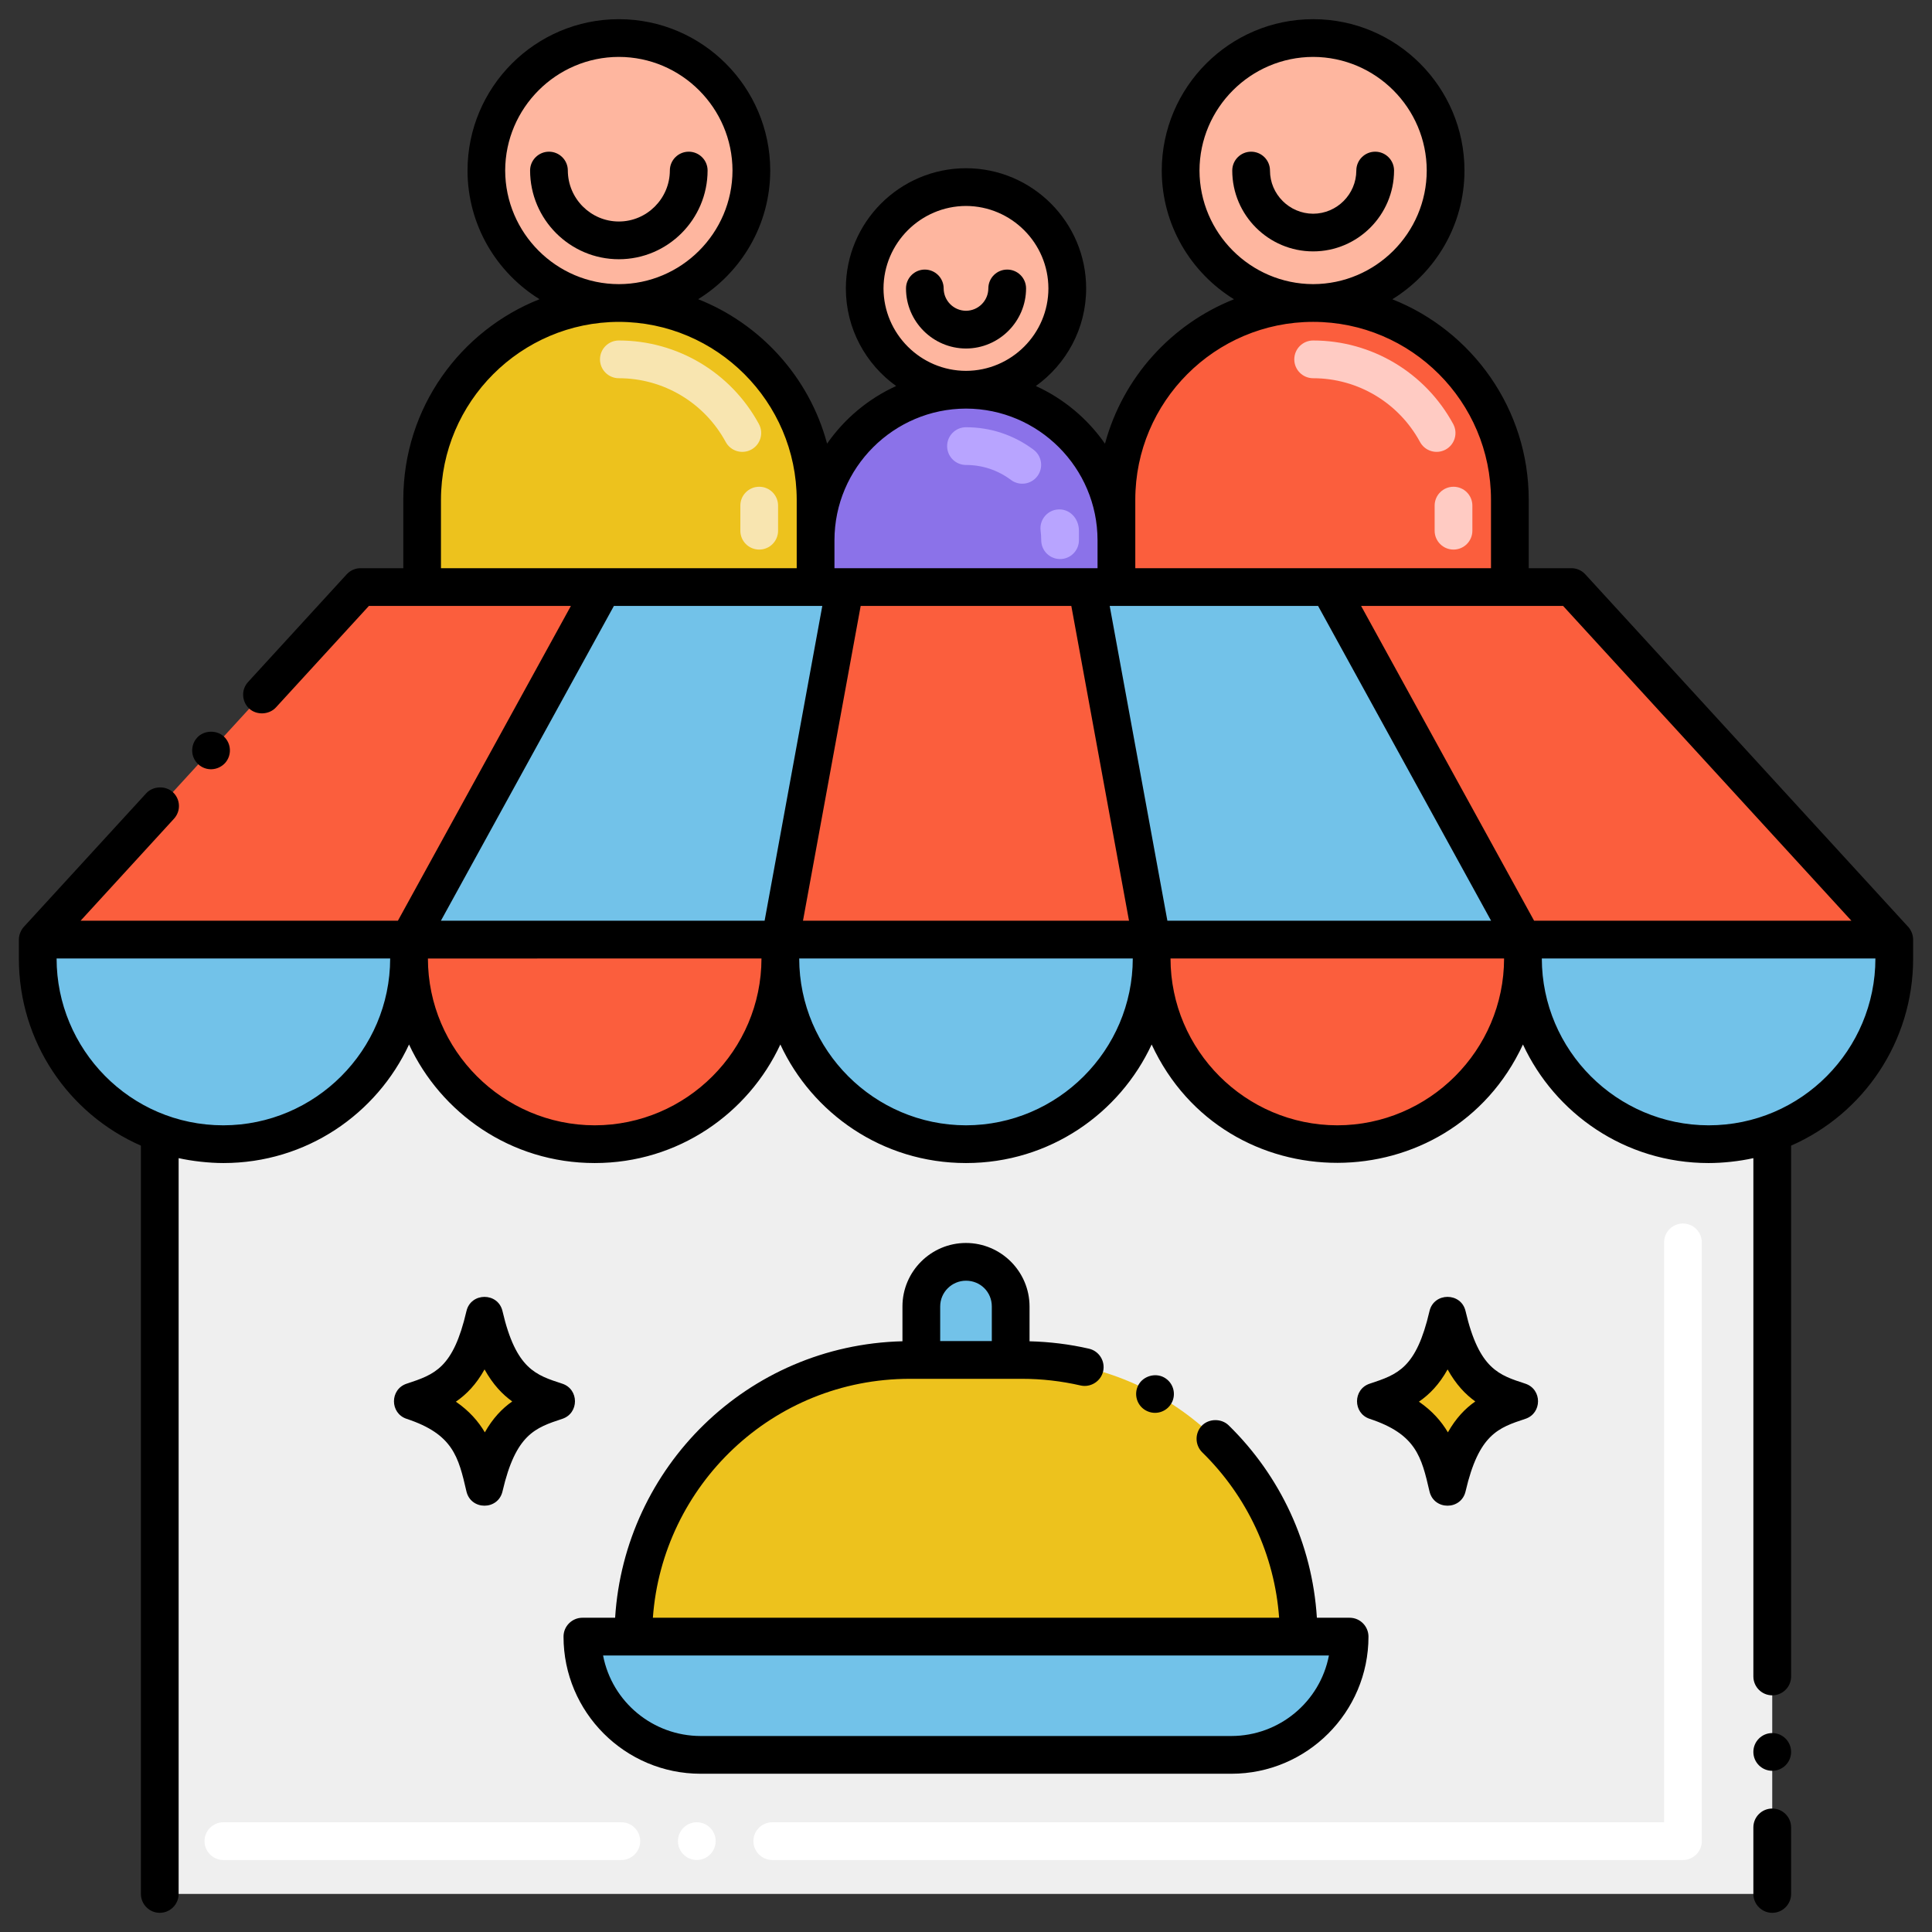
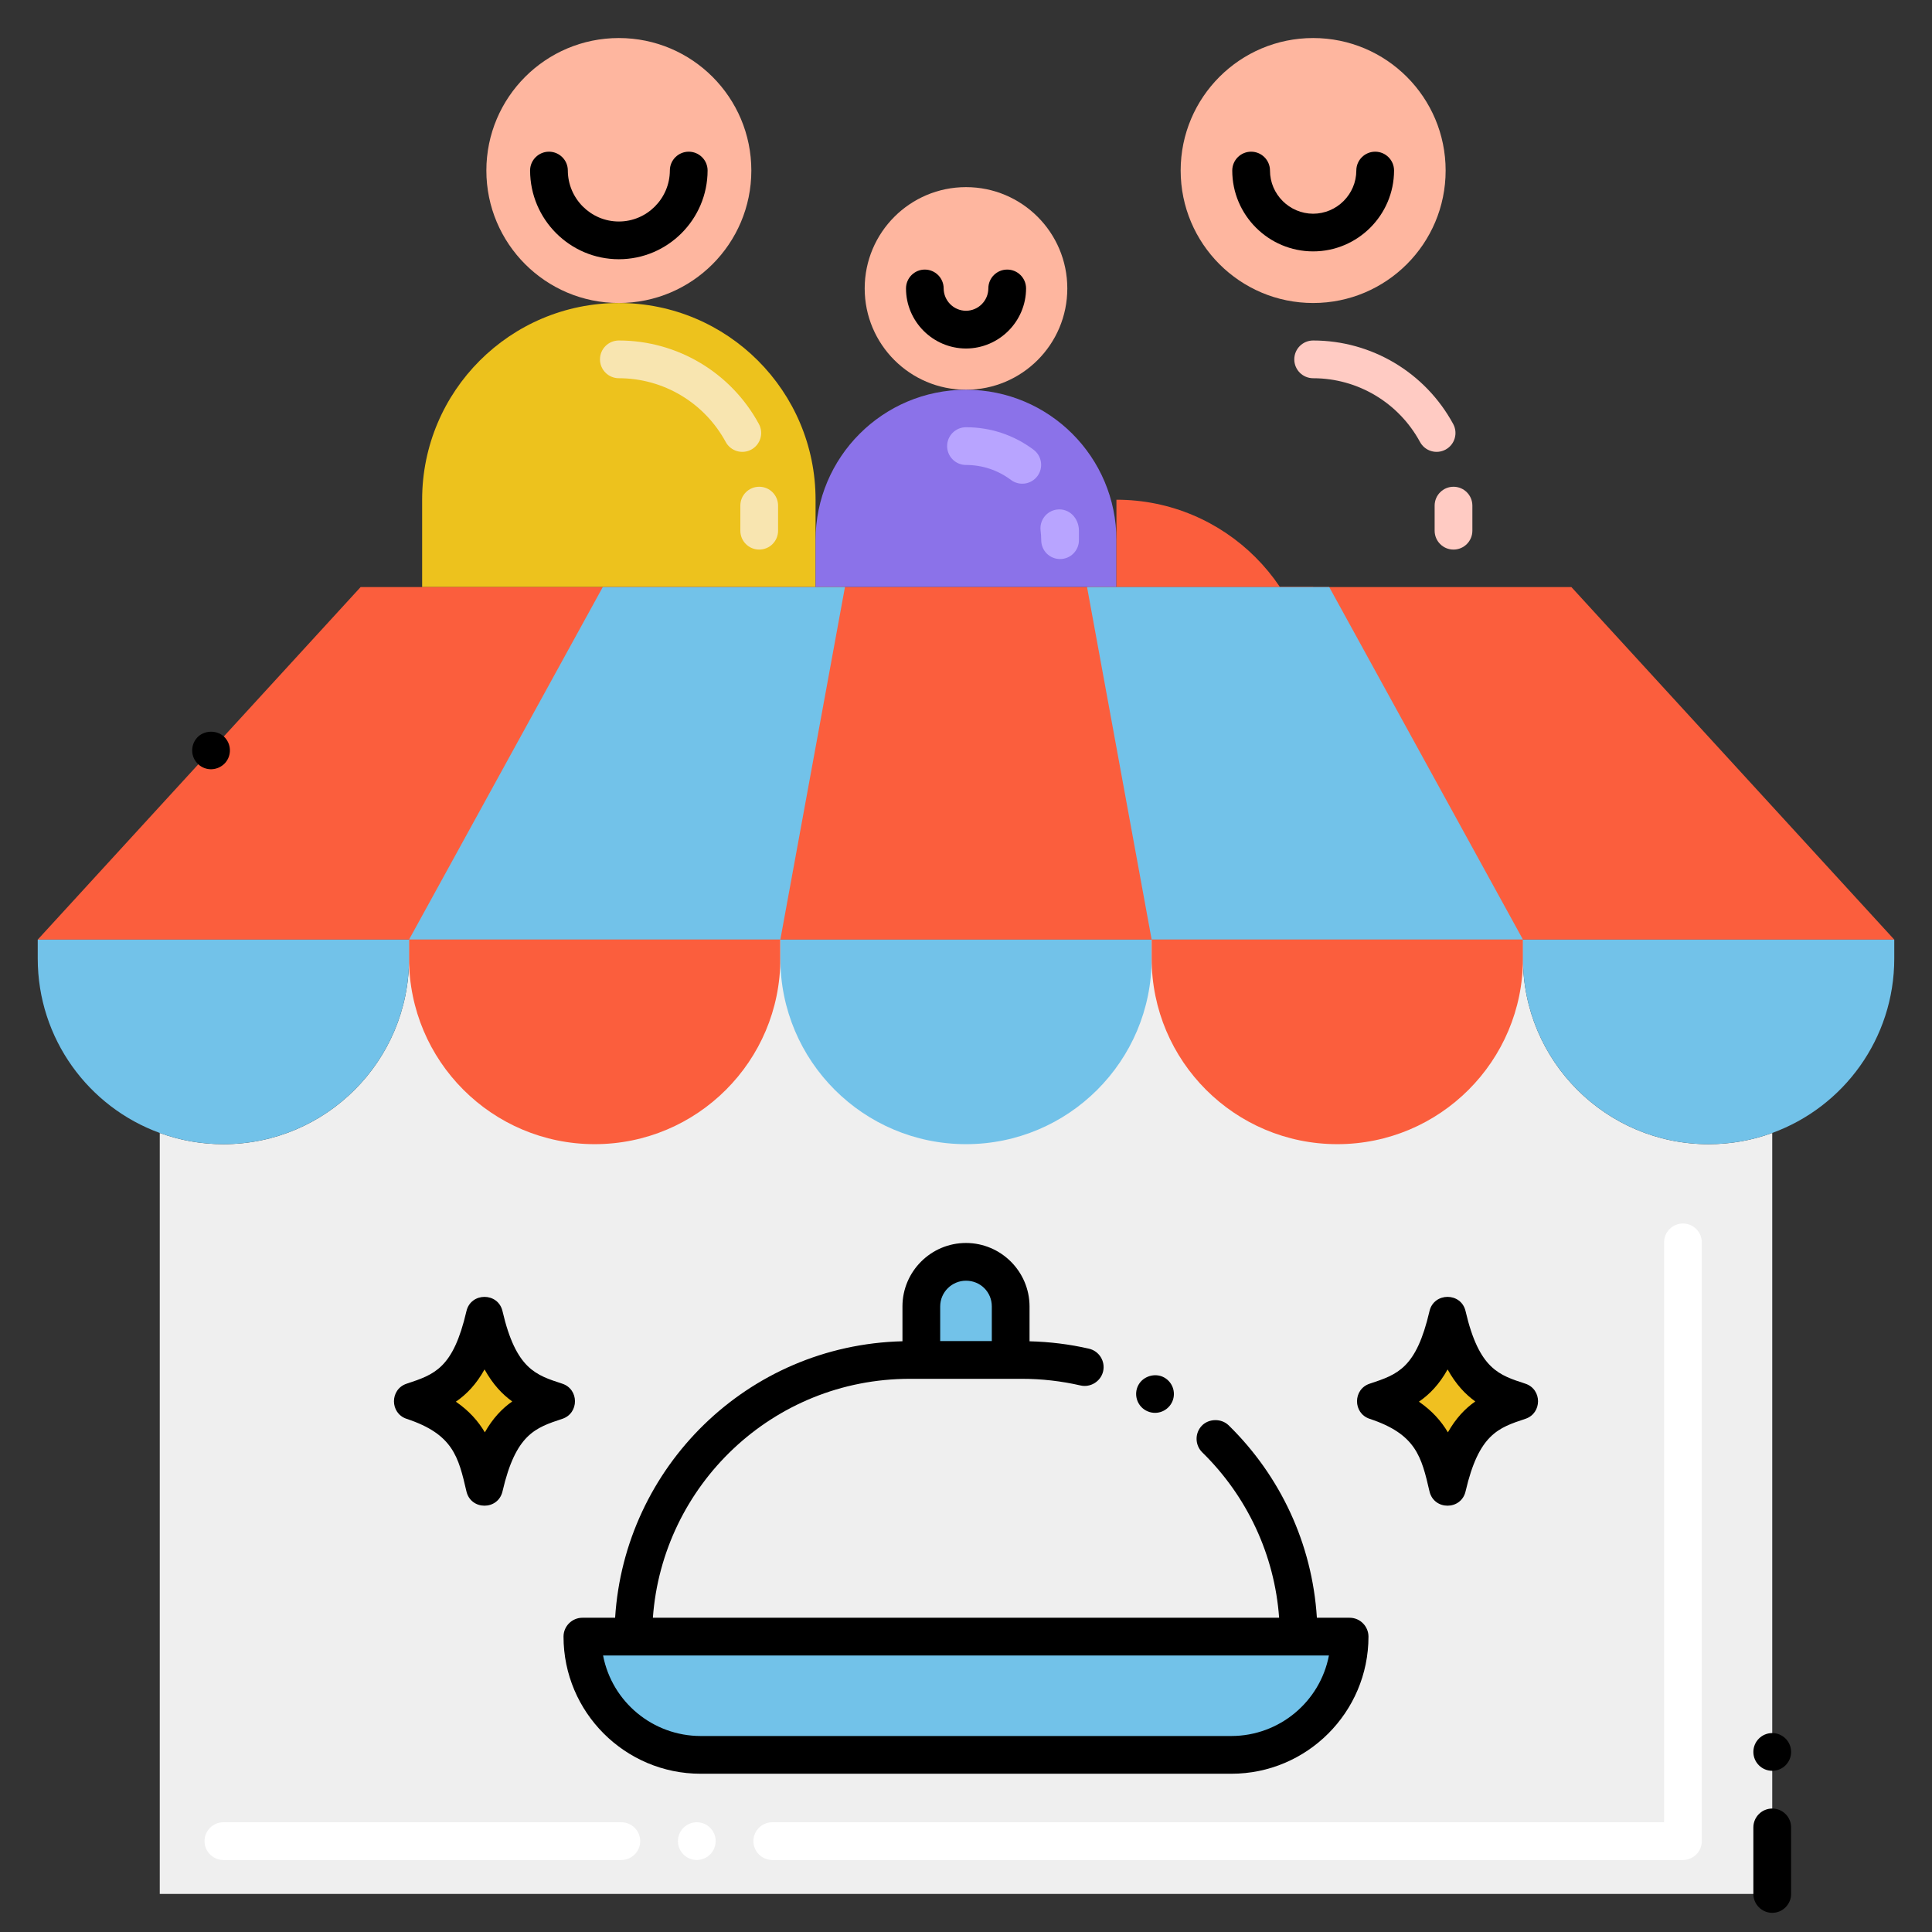
<svg xmlns="http://www.w3.org/2000/svg" id="Layer_1" x="0px" y="0px" viewBox="0 0 256 256" xml:space="preserve">
  <rect x="0" y="0" width="256" height="256" fill="#333333" stroke="none" />
  <g />
  <g>
    <path fill="#EFEFEF" d="M234.83,150.122v100.835H21.17V150.122c2.63,0.97,5.47,1.49,8.43,1.49c13.59,0,24.6-11.02,24.6-24.6v-2.51  h147.6v2.51c0,13.58,11.01,24.6,24.6,24.6C229.36,151.612,232.2,151.092,234.83,150.122z" />
    <path fill="#F0C020" d="M73.739,185.675c-3.653-1.207-7.425-2.262-9.544-11.386c-1.951,8.404-5.076,9.91-9.544,11.386  c7.286,2.408,8.385,6.394,9.544,11.386C66.192,188.456,69.494,187.078,73.739,185.675z" />
    <path fill="#F0C020" d="M201.348,185.675c-3.653-1.207-7.425-2.262-9.544-11.386c-1.951,8.404-5.076,9.91-9.544,11.386  c7.286,2.408,8.385,6.394,9.544,11.386C193.801,188.456,197.104,187.078,201.348,185.675z" />
    <circle fill="#FEB69F" cx="82.001" cy="22.595" r="17.555" />
    <path fill="#EDC21D" d="M108.067,77.79H55.935V66.215c0-14.396,11.67-26.066,26.066-26.066h0c14.396,0,26.066,11.67,26.066,26.066  V77.79z" />
    <path fill="#F8E5B0" d="M100.599,72.822c-1.381,0-2.5-1.119-2.5-2.5v-3.325c0-1.381,1.119-2.5,2.5-2.5s2.5,1.119,2.5,2.5v3.325  C103.099,71.703,101.979,72.822,100.599,72.822z M96.162,58.566c-2.828-5.212-8.254-8.449-14.161-8.449c-1.381,0-2.5-1.119-2.5-2.5  s1.119-2.5,2.5-2.5c7.742,0,14.853,4.24,18.556,11.064c0.658,1.214,0.209,2.731-1.005,3.39  C98.337,60.231,96.82,59.779,96.162,58.566z" />
    <circle fill="#FEB69F" cx="128" cy="38.219" r="13.424" />
    <path fill="#8B72E9" d="M147.933,77.79h-39.866v-6.214c0-11.009,8.924-19.933,19.933-19.933h0c11.009,0,19.933,8.924,19.933,19.933  V77.79z" />
    <path fill="#B8A4FF" d="M140.465,74.076c-0.001,0-0.001,0-0.002,0c-1.323-0.001-2.498-1.046-2.498-2.544  c-0.001-0.403-0.027-0.813-0.079-1.22c-0.173-1.37,0.797-2.621,2.167-2.794c1.647-0.2,2.912,1.167,2.912,2.804  c0,0.353,0,0.586,0,1.258C142.962,72.96,141.844,74.076,140.465,74.076z M133.958,63.595c-1.732-1.298-3.793-1.984-5.958-1.984  c-1.381,0-2.5-1.119-2.5-2.5s1.119-2.5,2.5-2.5c3.255,0,6.352,1.031,8.956,2.982c1.104,0.828,1.33,2.395,0.502,3.5  C136.629,64.199,135.062,64.422,133.958,63.595z" />
    <circle fill="#FEB69F" cx="173.999" cy="22.595" r="17.555" />
-     <path fill="#FB5E3D" d="M200.065,77.79h-52.132V66.215c0-14.396,11.67-26.066,26.066-26.066h0c14.396,0,26.066,11.67,26.066,26.066  V77.79z" />
+     <path fill="#FB5E3D" d="M200.065,77.79h-52.132V66.215h0c14.396,0,26.066,11.67,26.066,26.066  V77.79z" />
    <path fill="#FFCBC3" d="M192.597,72.822c-1.381,0-2.5-1.119-2.5-2.5v-3.325c0-1.381,1.119-2.5,2.5-2.5s2.5,1.119,2.5,2.5v3.325  C195.097,71.703,193.978,72.822,192.597,72.822z M188.16,58.566c-2.828-5.212-8.254-8.449-14.161-8.449c-1.381,0-2.5-1.119-2.5-2.5  s1.119-2.5,2.5-2.5c7.742,0,14.853,4.24,18.556,11.064c0.658,1.214,0.209,2.731-1.005,3.39  C190.335,60.231,188.818,59.779,188.16,58.566z" />
    <polygon fill="#FB5E3D" points="251,124.503 5,124.503 47.783,77.79 208.217,77.79  " />
    <polygon fill="#72C2E9" points="79.87,77.79 111.96,77.79 103.4,124.5 54.2,124.5  " />
    <polygon fill="#72C2E9" points="201.8,124.5 152.6,124.5 144.04,77.79 176.13,77.79  " />
    <path fill="#FB5E3D" d="M78.8,151.608L78.8,151.608c-13.586,0-24.6-11.014-24.6-24.6v-2.505h49.2v2.505  C103.4,140.594,92.386,151.608,78.8,151.608z" />
    <path fill="#72C2E9" d="M54.2,124.502v2.51c0,13.58-11.01,24.6-24.6,24.6c-2.96,0-5.8-0.52-8.43-1.49  C11.73,146.692,5,137.632,5,127.012v-2.51H54.2z" />
    <path fill="#72C2E9" d="M128,151.608L128,151.608c-13.586,0-24.6-11.014-24.6-24.6v-2.505h49.2v2.505  C152.6,140.594,141.586,151.608,128,151.608z" />
    <path fill="#FB5E3D" d="M177.2,151.608c-13.576,0-24.6-11.004-24.6-24.6v-2.505h49.2v2.505  C201.8,140.594,190.786,151.608,177.2,151.608z" />
    <path fill="#72C2E9" d="M251,124.502v2.51c0,10.62-6.73,19.68-16.17,23.11c-2.63,0.97-5.47,1.49-8.43,1.49  c-13.59,0-24.6-11.02-24.6-24.6v-2.51H251z" />
    <path fill="#72C2E9" d="M163.167,232.531H92.833c-8.652,0-15.667-7.014-15.667-15.667v0h101.667v0  C178.833,225.516,171.819,232.531,163.167,232.531z" />
-     <path fill="#EDC21D" d="M172.08,216.861H83.92c0-20.25,16.41-36.66,36.66-36.66h14.84C155.654,180.201,172.08,196.6,172.08,216.861  z" />
    <path fill="#72C2E9" d="M133.92,173.111v7.09h-11.84v-7.09c0-3.26,2.65-5.91,5.92-5.91  C131.302,167.201,133.92,169.866,133.92,173.111z" />
    <path fill="#FFFFFF" d="M223,246.46H102.33c-1.38,0-2.5-1.13-2.5-2.5c0-1.38,1.12-2.5,2.5-2.5H220.5v-76.84  c0-1.37,1.12-2.5,2.5-2.5s2.5,1.13,2.5,2.5v79.34C225.5,245.34,224.369,246.46,223,246.46z M92.33,246.46c-1.38,0-2.5-1.13-2.5-2.5  c0-1.38,1.12-2.5,2.5-2.5s2.5,1.12,2.5,2.5C94.83,245.33,93.71,246.46,92.33,246.46z M82.33,246.46H29.6c-1.38,0-2.5-1.13-2.5-2.5  c0-1.38,1.12-2.5,2.5-2.5h52.73c1.38,0,2.5,1.12,2.5,2.5C84.83,245.33,83.71,246.46,82.33,246.46z" />
    <path d="M74.508,183.346c-3.439-1.133-6.125-1.865-7.924-9.612c-0.585-2.524-4.195-2.517-4.778,0  c-1.759,7.574-4.211,8.385-7.924,9.612c-2.236,0.739-2.241,3.918,0,4.658c6.166,2.037,6.865,5.05,7.923,9.611  c0.588,2.53,4.192,2.529,4.779,0c1.757-7.574,4.343-8.429,7.923-9.611C76.744,187.266,76.749,184.086,74.508,183.346z   M64.244,189.792c-0.869-1.464-2.075-2.849-3.84-4.061c1.428-0.98,2.706-2.309,3.801-4.277c1.107,1.993,2.367,3.312,3.668,4.244  C66.515,186.652,65.296,187.932,64.244,189.792z" />
    <path d="M189.415,197.615c0.588,2.53,4.192,2.529,4.78,0c1.757-7.574,4.343-8.429,7.923-9.611c2.236-0.739,2.241-3.918,0-4.659  c-3.439-1.133-6.125-1.865-7.924-9.612c-0.585-2.524-4.195-2.517-4.779,0c-1.759,7.574-4.211,8.385-7.924,9.612  c-2.236,0.739-2.241,3.918,0,4.658C187.658,190.042,188.357,193.055,189.415,197.615z M191.814,181.454  c1.107,1.993,2.367,3.312,3.668,4.244c-1.358,0.954-2.577,2.235-3.629,4.094c-0.869-1.464-2.075-2.849-3.841-4.061  C189.441,184.751,190.72,183.422,191.814,181.454z" />
    <path d="M91.26,20.1c-1.38,0-2.5,1.12-2.5,2.49c-0.01,3.72-3.04,6.76-6.76,6.76s-6.75-3.04-6.76-6.76c0-1.37-1.12-2.49-2.5-2.49  c-1.37,0-2.5,1.12-2.5,2.49C70.25,29.07,75.52,34.35,82,34.35c6.479,0,11.75-5.28,11.76-11.76C93.76,21.22,92.64,20.1,91.26,20.1z" />
    <path d="M133.46,35.72c-1.38,0-2.49,1.11-2.5,2.48c0,0.01,0,0.01,0,0.02c-0.01,1.63-1.33,2.95-2.96,2.96  c-1.63-0.01-2.95-1.33-2.96-2.96c0-1.38-1.12-2.5-2.5-2.5c-1.37,0-2.49,1.12-2.49,2.5c0,4.38,3.57,7.95,7.95,7.96  c4.38-0.01,7.95-3.58,7.96-7.96C135.96,36.84,134.84,35.72,133.46,35.72z" />
    <path d="M184.72,22.6c0-1.38-1.12-2.5-2.5-2.5c-1.37,0-2.49,1.11-2.5,2.48c0,0,0,0.01,0,0.02c-0.01,3.14-2.57,5.71-5.72,5.72  c-3.15-0.01-5.72-2.58-5.72-5.72c0-1.38-1.12-2.5-2.5-2.5c-1.381,0-2.5,1.12-2.5,2.5c0,5.9,4.81,10.71,10.72,10.71  C179.899,33.31,184.71,28.5,184.72,22.6z" />
    <path d="M29.81,101.12c0.931-1.02,0.86-2.6-0.16-3.54c-0.979-0.89-2.64-0.82-3.529,0.16c-0.893,0.973-0.903,2.561,0.149,3.53  C27.304,102.215,28.863,102.126,29.81,101.12z" />
    <path d="M232.33,250.96c0,1.37,1.12,2.5,2.5,2.5s2.5-1.13,2.5-2.5v-8.82c0-1.38-1.12-2.5-2.5-2.5s-2.5,1.12-2.5,2.5V250.96z" />
    <circle cx="234.83" cy="232.14" r="2.5" />
-     <path d="M253.5,124.5c0-0.69-0.337-1.4-0.742-1.78L210.06,76.1c-0.479-0.52-1.13-0.81-1.84-0.81h-5.655v-9.075  c0-12.048-7.501-22.37-18.074-26.561c5.725-3.535,9.559-9.849,9.559-17.053c0-11.06-8.99-20.06-20.05-20.06  c-11.061,0-20.05,9-20.061,20.06c0.007,7.204,3.843,13.518,9.569,17.053c-8.322,3.298-14.736,10.393-17.092,19.14  c-2.299-3.304-5.462-5.962-9.16-7.645c4.027-2.891,6.664-7.602,6.664-12.928c0-8.78-7.14-15.92-15.92-15.93  c-8.78,0.01-15.92,7.15-15.92,15.93c0,5.326,2.637,10.037,6.664,12.928c-3.694,1.682-6.854,4.335-9.152,7.634  c-2.384-8.908-8.931-15.917-17.084-19.138c5.717-3.538,9.546-9.849,9.552-17.053c-0.01-11.05-9-20.05-20.06-20.05  c-11.061,0-20.05,9-20.05,20.05c0,7.205,3.827,13.516,9.544,17.054C61.088,43.757,53.439,53.947,53.439,66.21v9.08H47.78  c-0.711,0-1.36,0.29-1.841,0.81L32.87,90.37c-0.941,1.024-0.846,2.606,0.16,3.53c0.979,0.89,2.63,0.82,3.529-0.16  c0,0,0.01,0,0.01-0.01L48.88,80.29h26.766L52.724,122H10.68l12.37-13.51c0.948-1.031,0.862-2.601-0.15-3.53  c-0.979-0.89-2.64-0.82-3.529,0.16L3.245,122.718C2.817,123.134,2.5,123.835,2.5,124.5v2.51c0,10.978,6.536,20.564,16.17,24.793  v99.157c0,1.37,1.12,2.5,2.5,2.5s2.5-1.13,2.5-2.5v-97.5c1.739,0.387,3.988,0.65,5.93,0.65c11.001,0,20.331-6.511,24.6-15.71  c4.19,9.03,13.428,15.71,24.6,15.71c11.091,0,20.375-6.605,24.6-15.71c4.206,9.065,13.463,15.71,24.6,15.71  c11.091,0,20.375-6.605,24.6-15.71c9.733,20.973,39.525,20.849,49.2-0.001c4.219,9.092,13.483,15.711,24.6,15.711  c1.823,0,4.01-0.222,5.931-0.65v68.68c0,1.38,1.12,2.5,2.5,2.5s2.5-1.12,2.5-2.5v-70.337c9.632-4.228,16.17-13.812,16.17-24.793  V124.5z M245.319,122h-42.043l-22.923-41.71h26.767L245.319,122z M106.4,122l7.644-41.71h27.912l7.643,41.71  C134.542,122,121.396,122,106.4,122z M154.684,122l-7.643-41.71h27.613L197.576,122H154.684z M158.939,22.6  C158.96,14.31,165.71,7.56,174,7.54c8.29,0.02,15.04,6.77,15.05,15.06c-0.01,8.276-6.753,15.022-15.038,15.049  c-0.004,0-0.009,0-0.013,0c-0.004,0-0.008,0-0.012,0C165.703,37.622,158.96,30.875,158.939,22.6z M173.987,42.649  c0.004,0,0.009,0.001,0.013,0.001c0.004,0,0.008-0.001,0.012-0.001c12.988,0.007,23.552,10.576,23.552,23.566v9.075h-47.132v-9.075  C150.433,53.225,160.998,42.656,173.987,42.649z M117.069,38.22c0.021-6.01,4.921-10.91,10.931-10.93  c6.01,0.02,10.91,4.92,10.92,10.93c-0.01,6.01-4.91,10.91-10.92,10.92C121.99,49.13,117.09,44.23,117.069,38.22z M128,54.14  c9.6,0.02,17.42,7.84,17.43,17.44v3.71c-11.946,0-22.982,0-34.86,0v-3.71C110.58,61.98,118.41,54.16,128,54.14z M66.939,22.59  C66.96,14.31,73.72,7.55,82,7.54c8.29,0.01,15.04,6.77,15.06,15.05C97.04,30.88,90.29,37.64,82,37.65  C73.72,37.64,66.96,30.88,66.939,22.59z M58.43,66.21C58.46,53.24,69.03,42.67,82,42.65c12.97,0.02,23.54,10.59,23.569,23.56  c0,7.019,0,5.968,0,9.08H58.43V66.21z M108.959,80.29L101.315,122H58.423l22.922-41.71H108.959z M29.6,149.11  c-12.412,0-22.1-10.139-22.1-22.1V127h44.2v0.01C51.68,139.18,41.76,149.09,29.6,149.11z M78.8,149.11  c-12.16-0.02-22.08-9.94-22.1-22.1L100.899,127v0.009C100.88,139.17,90.97,149.09,78.8,149.11z M128,149.11  c-12.16-0.02-22.08-9.94-22.101-22.1V127c9.411,0,34.955,0,44.2,0v0.01C150.08,139.17,140.16,149.09,128,149.11z M177.2,149.11  c-12.17-0.02-22.08-9.94-22.101-22.1V127h44.2v0.01C199.28,139.17,189.359,149.09,177.2,149.11z M248.5,127.01  c0,12.066-9.786,22.1-22.101,22.1c-12.159-0.02-22.08-9.93-22.1-22.1V127h44.2V127.01z" />
    <path d="M128,164.7c-4.641,0-8.42,3.78-8.42,8.41v4.614c-20.608,0.514-36.827,16.732-38.073,36.636H77.17  c-1.348,0-2.5,1.096-2.5,2.5c0,10.02,8.149,18.17,18.16,18.17h70.34c10.01,0,18.16-8.15,18.16-18.17c0-1.322-1.069-2.5-2.5-2.5  h-4.337c-0.615-9.854-4.89-18.844-11.693-25.5c-0.96-0.93-2.61-0.91-3.54,0.04c-0.96,0.99-0.94,2.57,0.04,3.54  c5.97,5.84,9.59,13.62,10.19,21.92H86.51c1.263-17.474,15.799-31.66,34.07-31.66c5.561,0,9.507,0,14.84,0  c2.61,0,5.22,0.3,7.75,0.88c1.33,0.31,2.689-0.54,3-1.87c0.31-1.34-0.53-2.69-1.87-3c-2.577-0.595-5.224-0.915-7.88-0.982v-4.618  C136.41,168.48,132.64,164.71,128,164.7z M176.09,219.36c-1.19,6.18-6.62,10.66-12.92,10.67H92.83  c-6.3-0.01-11.73-4.49-12.92-10.67C84.942,219.36,170.875,219.36,176.09,219.36z M124.58,177.7v-4.59c0-1.88,1.54-3.41,3.42-3.41  c1.91,0,3.42,1.5,3.42,3.41v4.59H124.58z" />
    <path d="M155.24,185.91c0.653-1.185,0.242-2.71-0.99-3.39c-1.181-0.65-2.76-0.18-3.4,0.99c-0.66,1.2-0.22,2.73,0.99,3.39  C153.102,187.583,154.593,187.086,155.24,185.91z" />
  </g>
</svg>